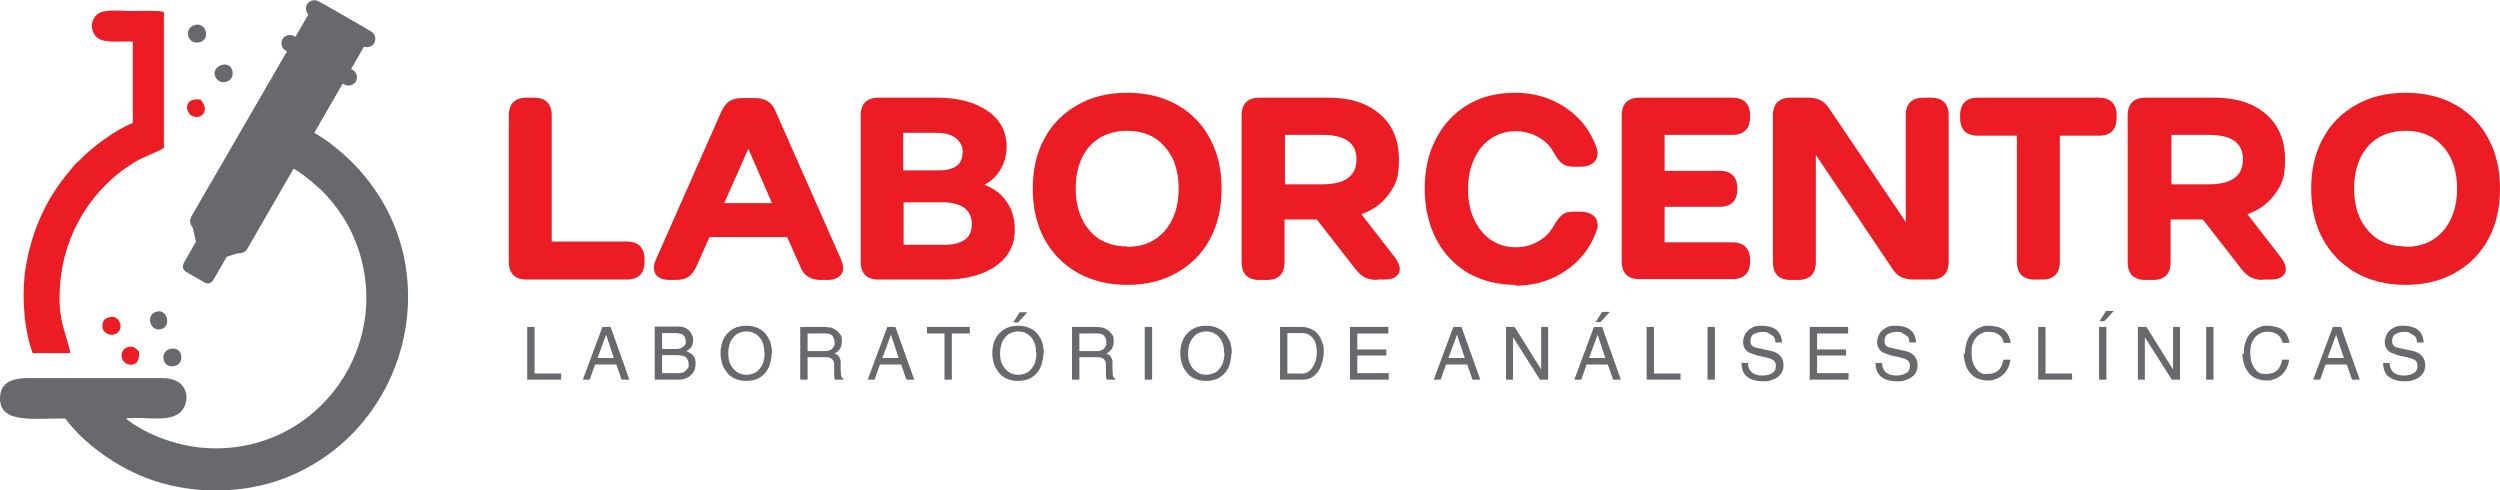
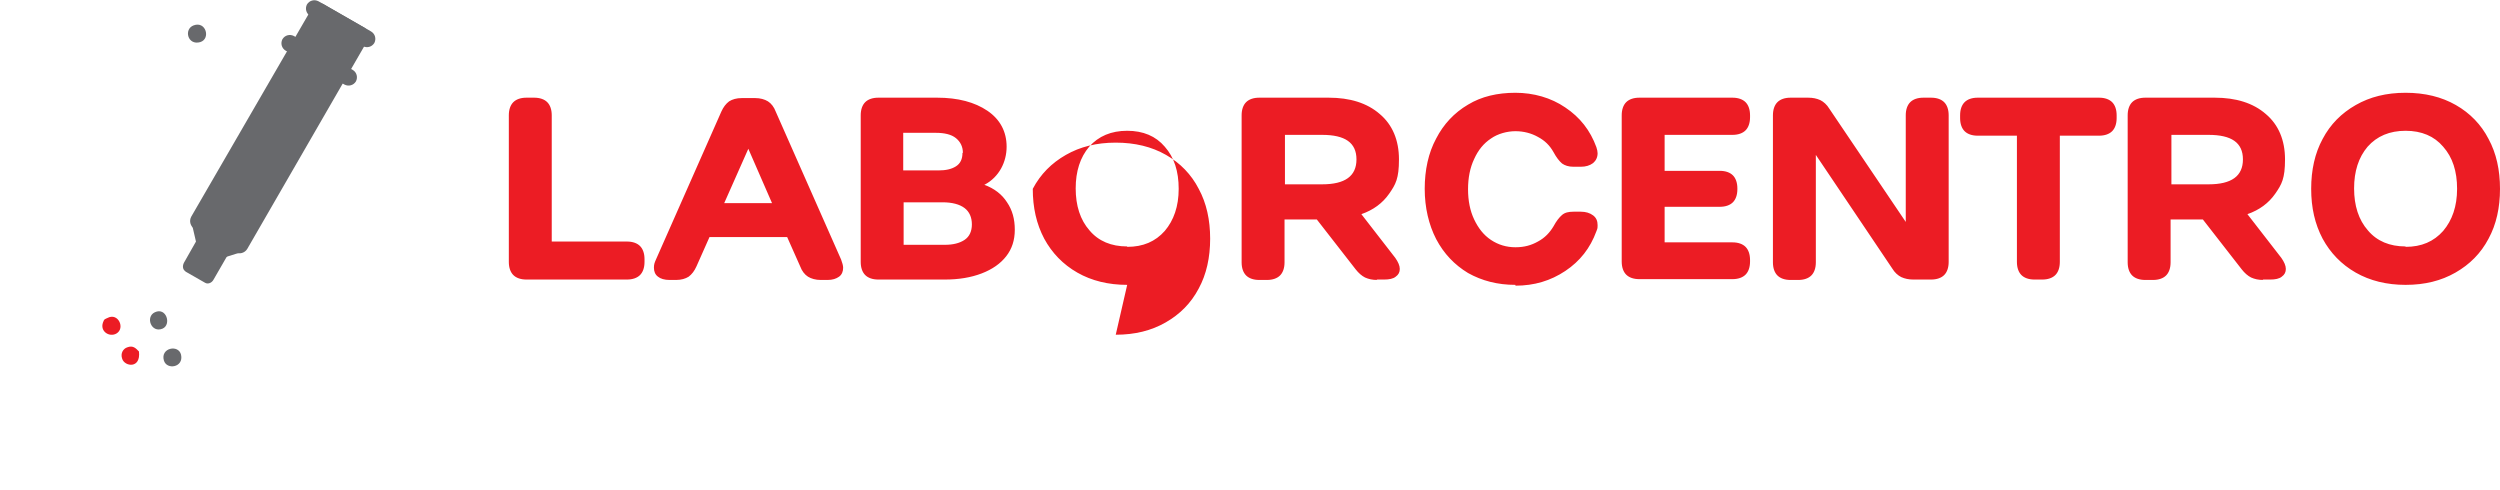
<svg xmlns="http://www.w3.org/2000/svg" id="Layer_1" version="1.1" viewBox="0 0 611.7 119.9">
  <defs>
    <style>
      .st0, .st1 {
        fill: #68696c;
      }

      .st2, .st3 {
        fill: #ec1c24;
      }

      .st2, .st1 {
        fill-rule: evenodd;
      }
    </style>
  </defs>
  <g>
-     <path class="st3" d="M588.6,60.4c3.9,0,6.9-1.3,9.2-3.9,2.2-2.6,3.4-6,3.4-10.3s-1.1-7.7-3.4-10.3c-2.2-2.6-5.3-3.9-9.2-3.9s-7,1.3-9.3,3.9c-2.2,2.6-3.3,6-3.3,10.2s1.1,7.7,3.4,10.3c2.2,2.6,5.3,3.9,9.2,3.9M588.6,69.7c-4.6,0-8.7-1-12.2-3-3.5-2-6.2-4.8-8.1-8.3-1.9-3.6-2.8-7.6-2.8-12.2s.9-8.7,2.8-12.2c1.9-3.6,4.6-6.3,8.1-8.3,3.5-2,7.5-3,12.2-3s8.8,1,12.3,3c3.5,2,6.2,4.8,8,8.3,1.9,3.5,2.8,7.6,2.8,12.2s-.9,8.7-2.8,12.2c-1.9,3.6-4.6,6.3-8.1,8.3-3.5,2-7.5,3-12.2,3ZM531.3,45.1h9.1c5.6,0,8.4-2,8.4-6.1s-2.8-6-8.4-6h-9.1v12.1ZM553.8,68.5c-1.2,0-2.1-.2-3-.6-.8-.4-1.6-1.1-2.3-2l-9.5-12.2h-7.9v10.5c0,1.4-.4,2.5-1.1,3.2-.7.7-1.8,1.1-3.2,1.1h-1.9c-1.4,0-2.5-.4-3.2-1.1-.7-.7-1.1-1.8-1.1-3.2V28.2c0-1.4.4-2.5,1.1-3.2.7-.7,1.8-1.1,3.2-1.1h17c5.2,0,9.4,1.3,12.5,4,3.1,2.6,4.7,6.4,4.7,11.1s-.8,6.1-2.4,8.4c-1.6,2.3-3.9,4-6.8,5l8.3,10.7c.7,1,1.1,1.9,1.1,2.7s-.3,1.4-1,1.9c-.6.5-1.6.7-2.8.7h-1.9ZM513.6,23.9c1.4,0,2.5.4,3.2,1.1.7.7,1.1,1.8,1.1,3.2v.7c0,1.4-.4,2.5-1.1,3.2-.7.7-1.8,1.1-3.2,1.1h-9.6v30.9c0,1.4-.4,2.5-1.1,3.2-.7.7-1.8,1.1-3.2,1.1h-1.9c-1.4,0-2.5-.4-3.2-1.1-.7-.7-1.1-1.8-1.1-3.2v-30.9h-9.6c-1.4,0-2.5-.4-3.2-1.1-.7-.7-1.1-1.8-1.1-3.2v-.7c0-1.4.4-2.5,1.1-3.2.7-.7,1.8-1.1,3.2-1.1h29.7ZM466.3,28.2c0-1.4.4-2.5,1.1-3.2.7-.7,1.8-1.1,3.2-1.1h1.9c1.4,0,2.5.4,3.2,1.1.7.7,1.1,1.8,1.1,3.2v35.9c0,1.4-.4,2.5-1.1,3.2-.7.7-1.8,1.1-3.2,1.1h-4.3c-1.2,0-2.1-.2-3-.6-.8-.4-1.6-1.1-2.2-2.1l-18.7-27.8v26.3c0,1.4-.4,2.5-1.1,3.2-.7.7-1.8,1.1-3.2,1.1h-1.9c-1.4,0-2.5-.4-3.2-1.1-.7-.7-1.1-1.8-1.1-3.2V28.2c0-1.4.4-2.5,1.1-3.2.7-.7,1.8-1.1,3.2-1.1h4.3c1.2,0,2.1.2,3,.6.8.4,1.6,1.1,2.2,2.1l18.7,27.7v-26.2ZM428.2,28.7c0,1.4-.4,2.5-1.1,3.2-.7.7-1.8,1.1-3.2,1.1h-16.6v8.8h13.5c1.4,0,2.5.4,3.2,1.1.7.7,1.1,1.8,1.1,3.2v.2c0,1.4-.4,2.5-1.1,3.2-.7.7-1.8,1.1-3.2,1.1h-13.5v8.7h16.6c1.4,0,2.5.4,3.2,1.1.7.7,1.1,1.8,1.1,3.2v.4c0,1.4-.4,2.5-1.1,3.2-.7.7-1.8,1.1-3.2,1.1h-22.8c-1.4,0-2.5-.4-3.2-1.1-.7-.7-1.1-1.8-1.1-3.2V28.2c0-1.4.4-2.5,1.1-3.2.7-.7,1.8-1.1,3.2-1.1h22.8c1.4,0,2.5.4,3.2,1.1.7.7,1.1,1.8,1.1,3.2v.4ZM370.8,69.7c-4.4,0-8.2-1-11.6-2.9-3.3-2-5.9-4.7-7.8-8.3-1.8-3.5-2.8-7.7-2.8-12.3s.9-8.8,2.8-12.3c1.8-3.5,4.4-6.3,7.8-8.3,3.3-2,7.2-2.9,11.6-2.9s8.7,1.2,12.2,3.6c3.6,2.4,6.1,5.6,7.6,9.7.2.6.3,1.1.3,1.5,0,1-.4,1.8-1.1,2.4-.8.6-1.8.9-3,.9h-1.8c-1.2,0-2.1-.3-2.8-.8-.7-.6-1.4-1.5-2.1-2.8-.9-1.6-2.1-2.8-3.8-3.7-1.6-.9-3.5-1.4-5.5-1.4s-4.3.6-6,1.8c-1.8,1.2-3.1,2.8-4.1,5-1,2.1-1.5,4.6-1.5,7.4s.5,5.3,1.5,7.4c1,2.1,2.3,3.8,4.1,5,1.8,1.2,3.8,1.8,6,1.8s3.9-.5,5.5-1.4c1.7-.9,2.9-2.2,3.8-3.7.7-1.3,1.4-2.2,2.1-2.8.7-.6,1.6-.8,2.8-.8h1.8c1.2,0,2.2.3,3,.9.8.6,1.1,1.4,1.1,2.4s-.1.9-.3,1.5c-1.5,4.1-4,7.3-7.6,9.7-3.6,2.4-7.6,3.6-12.2,3.6ZM314.4,45.1h9.1c5.6,0,8.4-2,8.4-6.1s-2.8-6-8.4-6h-9.1v12.1ZM337,68.5c-1.2,0-2.1-.2-3-.6-.8-.4-1.6-1.1-2.3-2l-9.5-12.2h-7.9v10.5c0,1.4-.4,2.5-1.1,3.2-.7.7-1.8,1.1-3.2,1.1h-1.9c-1.4,0-2.5-.4-3.2-1.1-.7-.7-1.1-1.8-1.1-3.2V28.2c0-1.4.4-2.5,1.1-3.2.7-.7,1.8-1.1,3.2-1.1h17c5.2,0,9.4,1.3,12.5,4,3.1,2.6,4.7,6.4,4.7,11.1s-.8,6.1-2.4,8.4c-1.6,2.3-3.9,4-6.8,5l8.3,10.7c.7,1,1.1,1.9,1.1,2.7s-.3,1.4-1,1.9c-.6.5-1.6.7-2.8.7h-1.9ZM275.8,60.4c3.9,0,6.9-1.3,9.2-3.9,2.2-2.6,3.4-6,3.4-10.3s-1.1-7.7-3.4-10.3c-2.2-2.6-5.3-3.9-9.2-3.9s-7,1.3-9.3,3.9c-2.2,2.6-3.3,6-3.3,10.2s1.1,7.7,3.4,10.3c2.2,2.6,5.3,3.9,9.2,3.9ZM275.8,69.7c-4.6,0-8.7-1-12.2-3-3.5-2-6.2-4.8-8.1-8.3-1.9-3.6-2.8-7.6-2.8-12.2s.9-8.7,2.8-12.2c1.9-3.6,4.6-6.3,8.1-8.3,3.5-2,7.5-3,12.2-3s8.8,1,12.3,3c3.5,2,6.2,4.8,8,8.3,1.9,3.5,2.8,7.6,2.8,12.2s-.9,8.7-2.8,12.2c-1.9,3.6-4.6,6.3-8.1,8.3-3.5,2-7.5,3-12.2,3ZM231.2,59.9c2,0,3.6-.4,4.8-1.2,1.2-.8,1.8-2.1,1.8-3.8s-.6-3.1-1.8-4c-1.2-.9-3-1.4-5.4-1.4h-9.5v10.4h10.1ZM235.6,37.4c0-1.5-.6-2.7-1.7-3.6-1.1-.9-2.8-1.3-4.9-1.3h-8v9.2h8.6c1.8,0,3.2-.3,4.3-1,1.1-.7,1.6-1.8,1.6-3.3ZM240.8,45.2c2.5.9,4.4,2.4,5.6,4.3,1.3,1.9,1.9,4.1,1.9,6.7s-.7,4.7-2.1,6.5c-1.4,1.8-3.4,3.2-6,4.2-2.6,1-5.6,1.5-9,1.5h-16.3c-1.4,0-2.5-.4-3.2-1.1-.7-.7-1.1-1.8-1.1-3.2V28.2c0-1.4.4-2.5,1.1-3.2.7-.7,1.8-1.1,3.2-1.1h14.4c5.1,0,9.2,1.1,12.3,3.2,3.1,2.1,4.7,5.1,4.7,8.8s-1.8,7.4-5.4,9.3ZM188.9,49.7l-5.8-13.3-5.9,13.3h11.7ZM200.8,68.5c-1.2,0-2.3-.3-3.1-.8-.8-.5-1.5-1.4-1.9-2.5l-3.2-7.2h-19l-3.2,7.2c-.5,1.1-1.1,1.9-1.9,2.5-.8.5-1.8.8-3.1.8h-1.6c-1.2,0-2.2-.3-2.8-.8-.7-.5-1-1.3-1-2.2s.2-1.3.5-2l16-36.2c.5-1.1,1.1-1.9,1.9-2.5.8-.5,1.8-.8,3.1-.8h3.3c1.2,0,2.3.3,3.1.8.8.5,1.5,1.4,1.9,2.5l16,36.2c.3.8.5,1.5.5,2,0,.9-.3,1.7-1,2.2-.7.5-1.6.8-2.8.8h-1.6ZM153.4,59.1c1.4,0,2.5.4,3.2,1.1s1.1,1.8,1.1,3.2v.7c0,1.4-.4,2.5-1.1,3.2-.7.7-1.8,1.1-3.2,1.1h-24.6c-1.4,0-2.5-.4-3.2-1.1-.7-.7-1.1-1.8-1.1-3.2V28.2c0-1.4.4-2.5,1.1-3.2.7-.7,1.8-1.1,3.2-1.1h1.9c1.4,0,2.5.4,3.2,1.1.7.7,1.1,1.8,1.1,3.2v30.9h18.4Z" />
-     <path class="st0" d="M593,83.8c0-.3,0-.6-.1-.9h0c-.1-.5-.2-.8-.3-.9-.2-.6-.7-1.1-1.4-1.6-.7-.4-1.8-.7-3.2-.7s-1.9.2-2.5.6c-.7.4-1.2.9-1.5,1.5-.3.6-.5,1.2-.5,1.9s.2,1.3.5,1.7c.3.4.7.8,1.3,1,.5.2,1.1.4,1.7.6l1.9.4c.7.2,1.2.3,1.6.5.4.2.7.4.8.7.2.3.2.6.2,1.1s-.2,1-.5,1.3c-.3.3-.8.5-1.3.7-.5.1-1,.2-1.5.2s-1.2-.1-1.7-.3c-.5-.2-1-.5-1.3-1-.3-.5-.5-1-.5-1.8h-1.6c0,1.5.5,2.7,1.4,3.4.9.7,2.2,1.1,3.8,1.1s1.6-.1,2.4-.4c.8-.2,1.4-.7,1.9-1.2.5-.6.8-1.4.8-2.3,0-1.8-1-3-2.9-3.5l-3.7-.8c-1-.2-1.5-.7-1.5-1.6s.3-1.5.9-1.8c.6-.3,1.3-.5,2-.5s1,0,1.5.3c.4.2.8.5,1.2.8.2.2.3.5.4.7,0,.2.1.5.1.8h1.6ZM569.5,87.6l2.1-5.7,1.9,5.7h-4ZM565.9,92.9h1.8l1.3-3.7h5.2l1.3,3.7h1.9l-4.6-12.9h-2l-4.8,12.9ZM548.7,86.5c0,.5,0,.9.1,1.3,0,.4.2.9.3,1.3.2.8.6,1.5,1.1,2.1.5.6,1.1,1.1,1.8,1.4.8.3,1.6.5,2.6.5s1,0,1.4-.2c.5-.1.9-.3,1.3-.5.8-.4,1.4-1,1.9-1.8.5-.8.8-1.6.9-2.6h-1.7c-.2,1.1-.6,2-1.2,2.6-.7.6-1.6.9-2.7.9h0c-.2,0-.5,0-.8,0-.3,0-.5-.1-.7-.2-.4-.2-.9-.5-1.2-1-.4-.5-.7-1-.9-1.7-.2-.7-.3-1.5-.3-2.4s.1-1.8.4-2.4c.3-.7.7-1.3,1.2-1.7.5-.4,1.1-.7,1.8-.9h.5c0,0,.5,0,.5,0,.9,0,1.6.2,2.3.7.6.4,1,1.1,1.2,2h1.7c-.2-1.1-.5-1.9-1.1-2.6-.6-.7-1.3-1.1-2.1-1.3-.8-.2-1.5-.3-2.2-.3s-1.3,0-1.8.3c-.6.2-1.1.5-1.5.8-.9.6-1.5,1.4-1.9,2.4-.4,1-.6,2-.6,3v.4ZM541.6,80h-1.8v12.9h1.8v-12.9ZM531.7,90.4l-6.5-10.4h-2.1v12.9h1.7v-10.4l6.6,10.4h2v-12.9h-1.7v10.4ZM517.2,76.1h-1.9l-1.6,2.5h1.2l2.3-2.5ZM515.4,80h-1.8v12.9h1.8v-12.9ZM500.4,80h-1.7v12.9h8.3v-1.5h-6.5v-11.3ZM480.5,86.5c0,.5,0,.9.1,1.3,0,.4.2.9.3,1.3.2.8.6,1.5,1.1,2.1.5.6,1.1,1.1,1.8,1.4.8.3,1.6.5,2.6.5s1,0,1.4-.2c.5-.1.9-.3,1.3-.5.8-.4,1.4-1,1.9-1.8.5-.8.8-1.6.9-2.6h-1.7c-.2,1.1-.6,2-1.2,2.6-.7.6-1.6.9-2.7.9h0c-.2,0-.5,0-.8,0-.3,0-.5-.1-.7-.2-.4-.2-.9-.5-1.2-1-.4-.5-.7-1-.9-1.7-.2-.7-.3-1.5-.3-2.4s.1-1.8.4-2.4c.3-.7.7-1.3,1.2-1.7.5-.4,1.1-.7,1.8-.9h.5c0,0,.5,0,.5,0,.9,0,1.6.2,2.3.7.6.4,1,1.1,1.2,2h1.7c-.2-1.1-.5-1.9-1.1-2.6-.6-.7-1.3-1.1-2.1-1.3-.8-.2-1.5-.3-2.2-.3s-1.3,0-1.8.3c-.6.2-1.1.5-1.5.8-.9.6-1.5,1.4-1.9,2.4-.4,1-.6,2-.6,3v.4ZM468.8,83.8c0-.3,0-.6-.1-.9h0c-.1-.5-.2-.8-.3-.9-.2-.6-.7-1.1-1.4-1.6-.7-.4-1.8-.7-3.2-.7s-1.9.2-2.5.6c-.7.4-1.2.9-1.5,1.5-.3.6-.5,1.2-.5,1.9s.2,1.3.5,1.7c.3.4.7.8,1.3,1,.5.2,1.1.4,1.7.6l1.9.4c.7.2,1.2.3,1.6.5.4.2.7.4.8.7.2.3.2.6.2,1.1s-.2,1-.5,1.3c-.3.3-.8.5-1.3.7-.5.1-1,.2-1.5.2s-1.2-.1-1.7-.3c-.5-.2-1-.5-1.3-1-.3-.5-.5-1-.5-1.8h-1.6c0,1.5.5,2.7,1.4,3.4.9.7,2.2,1.1,3.8,1.1s1.6-.1,2.4-.4c.8-.2,1.4-.7,1.9-1.2.5-.6.8-1.4.8-2.3,0-1.8-1-3-2.9-3.5l-3.7-.8c-1-.2-1.5-.7-1.5-1.6s.3-1.5.9-1.8c.6-.3,1.3-.5,2-.5s1,0,1.5.3c.4.2.8.5,1.2.8.2.2.3.5.4.7,0,.2.1.5.1.8h1.6ZM452.4,91.3h-7.8v-4.3h7.1v-1.5h-7.1v-3.9h7.6v-1.6h-9.4v12.9h9.5v-1.5ZM436,83.8c0-.3,0-.6-.1-.9h0c-.1-.5-.2-.8-.3-.9-.2-.6-.7-1.1-1.4-1.6-.7-.4-1.8-.7-3.2-.7s-1.9.2-2.5.6c-.7.4-1.2.9-1.5,1.5-.3.6-.5,1.2-.5,1.9s.2,1.3.5,1.7c.3.4.7.8,1.3,1,.5.2,1.1.4,1.7.6l1.9.4c.7.2,1.2.3,1.6.5.4.2.7.4.8.7.2.3.2.6.2,1.1s-.2,1-.5,1.3c-.3.3-.8.5-1.3.7-.5.1-1,.2-1.5.2s-1.2-.1-1.7-.3c-.5-.2-1-.5-1.3-1-.3-.5-.5-1-.5-1.8h-1.6c0,1.5.5,2.7,1.4,3.4.9.7,2.2,1.1,3.8,1.1s1.6-.1,2.4-.4c.8-.2,1.4-.7,1.9-1.2.5-.6.8-1.4.8-2.3,0-1.8-1-3-2.9-3.5l-3.7-.8c-1-.2-1.5-.7-1.5-1.6s.3-1.5.9-1.8c.6-.3,1.3-.5,2-.5s1,0,1.5.3c.4.2.8.5,1.2.8.2.2.3.5.4.7,0,.2.1.5.1.8h1.6ZM419.6,80h-1.8v12.9h1.8v-12.9ZM404.6,80h-1.7v12.9h8.3v-1.5h-6.5v-11.3ZM393.9,76.3h-1.9l-1.6,2.5h1.2l2.3-2.5ZM388.8,87.6l2.1-5.7,1.9,5.7h-4ZM385.1,92.9h1.8l1.3-3.7h5.2l1.3,3.7h1.9l-4.6-12.9h-2l-4.8,12.9ZM377.1,90.4l-6.5-10.4h-2.1v12.9h1.7v-10.4l6.6,10.4h2v-12.9h-1.7v10.4ZM354.4,87.6l2.1-5.7,1.9,5.7h-4ZM350.7,92.9h1.8l1.3-3.7h5.2l1.3,3.7h1.9l-4.6-12.9h-2l-4.8,12.9ZM339.9,91.3h-7.8v-4.3h7.1v-1.5h-7.1v-3.9h7.6v-1.6h-9.4v12.9h9.5v-1.5ZM315,91.4v-9.9h3.4c.6,0,1.2.1,1.7.3.5.3.9.6,1.2,1,.3.4.5.9.7,1.5.1.6.2,1.2.2,1.8,0,.9-.1,1.8-.4,2.5-.3.8-.7,1.4-1.2,2-.5.5-1.2.8-1.9.8h-3.6ZM313.2,80v12.9h5.5c1.1,0,2.1-.3,2.9-1,.8-.7,1.4-1.5,1.7-2.6.4-1.1.6-2.2.6-3.3s0-1.2-.2-1.8c-.2-.5-.4-1-.6-1.5-.5-.9-1.1-1.6-1.9-2-.8-.4-1.6-.7-2.5-.7h-5.4ZM299.6,86.4c0,1-.2,1.9-.5,2.7-.4.8-.9,1.4-1.5,1.9-.7.4-1.5.7-2.4.7s-1.7-.2-2.4-.7c-.7-.5-1.2-1.1-1.6-1.9-.4-.8-.5-1.7-.5-2.7s.2-1.9.5-2.7c.4-.8.9-1.4,1.5-1.9.7-.4,1.5-.7,2.4-.7s1.7.2,2.4.7c.7.5,1.2,1.1,1.5,1.8.4.8.5,1.7.5,2.7ZM301.4,86.4c0-.8-.1-1.5-.3-2.3-.2-.8-.6-1.5-1.1-2.2-.5-.7-1.1-1.2-2-1.6-.8-.4-1.8-.6-2.9-.6s-2.1.2-2.9.6c-.8.4-1.5,1-2,1.6-.5.7-.9,1.4-1.1,2.2-.2.8-.3,1.5-.3,2.3s.1,1.5.3,2.3c.2.8.6,1.5,1.1,2.2.5.7,1.1,1.3,2,1.7.8.4,1.8.6,2.9.6s2.1-.2,2.9-.6c.8-.4,1.5-1,2-1.7.5-.7.8-1.4,1-2.2.2-.8.3-1.5.3-2.3ZM281.9,80h-1.8v12.9h1.8v-12.9ZM264.1,85.9v-4.3h4.5c.7,0,1.3.2,1.6.6.3.4.5.9.5,1.6s0,.4,0,.5c0,.2-.1.4-.2.5-.2.3-.4.6-.8.8-.3.2-.8.3-1.2.3h-4.4ZM262.4,92.9h1.7v-5.5h4.4c.8,0,1.3.2,1.6.5.3.3.5.7.5,1.1,0,.5,0,1.1,0,1.9s0,1.6.2,2h2.1v-.3c-.3,0-.5-.3-.6-.7,0-.4-.1-.9-.1-1.5s0-1.3,0-1.8c0-.5-.2-1-.4-1.3-.2-.4-.6-.6-1.1-.8,1.2-.6,1.8-1.6,1.8-3s-.2-1.4-.6-1.9c-.4-.5-.8-.9-1.5-1.2-.3-.2-.7-.3-1-.3-.3,0-.7-.1-1-.1h-6.1v12.9ZM251.4,76.4h-1.9l-1.6,2.5h1.2l2.3-2.5ZM253.6,86.4c0,1-.2,1.9-.5,2.7-.4.8-.9,1.4-1.5,1.9-.7.4-1.5.7-2.4.7s-1.7-.2-2.4-.7c-.7-.5-1.2-1.1-1.6-1.9-.4-.8-.5-1.7-.5-2.7s.2-1.9.5-2.7c.4-.8.9-1.4,1.5-1.9.7-.4,1.5-.7,2.4-.7s1.7.2,2.4.7c.7.5,1.2,1.1,1.5,1.8.4.8.5,1.7.5,2.7ZM255.4,86.4c0-.8-.1-1.5-.3-2.3-.2-.8-.6-1.5-1.1-2.2-.5-.7-1.1-1.2-2-1.6-.8-.4-1.8-.6-2.9-.6s-2.1.2-2.9.6c-.8.4-1.5,1-2,1.6-.5.7-.9,1.4-1.1,2.2-.2.8-.3,1.5-.3,2.3s.1,1.5.3,2.3c.2.8.6,1.5,1.1,2.2.5.7,1.1,1.3,2,1.7.8.4,1.8.6,2.9.6s2.1-.2,2.9-.6c.8-.4,1.5-1,2-1.7.5-.7.8-1.4,1-2.2.2-.8.3-1.5.3-2.3ZM226.8,81.6h4.3v11.3h1.8v-11.3h4.4v-1.6h-10.5v1.6ZM215.9,87.6l2.1-5.7,1.9,5.7h-4ZM212.2,92.9h1.8l1.3-3.7h5.2l1.3,3.7h1.9l-4.6-12.9h-2l-4.8,12.9ZM197.6,85.9v-4.3h4.5c.7,0,1.3.2,1.6.6.3.4.5.9.5,1.6s0,.4,0,.5c0,.2-.1.4-.2.5-.2.3-.4.6-.8.8-.3.2-.8.3-1.2.3h-4.4ZM195.9,92.9h1.7v-5.5h4.4c.8,0,1.3.2,1.6.5.3.3.5.7.5,1.1,0,.5,0,1.1,0,1.9s0,1.6.2,2h2.1v-.3c-.3,0-.5-.3-.6-.7,0-.4-.1-.9-.1-1.5s0-1.3,0-1.8c0-.5-.2-1-.4-1.3-.2-.4-.6-.6-1.1-.8,1.2-.6,1.8-1.6,1.8-3s-.2-1.4-.6-1.9c-.4-.5-.8-.9-1.5-1.2-.3-.2-.7-.3-1-.3-.3,0-.7-.1-1-.1h-6.1v12.9ZM187.1,86.4c0,1-.2,1.9-.5,2.7-.4.8-.9,1.4-1.5,1.9-.7.4-1.5.7-2.4.7s-1.7-.2-2.4-.7c-.7-.5-1.2-1.1-1.6-1.9-.4-.8-.5-1.7-.5-2.7s.2-1.9.5-2.7c.4-.8.9-1.4,1.5-1.9.7-.4,1.5-.7,2.4-.7s1.7.2,2.4.7c.7.5,1.2,1.1,1.5,1.8.4.8.5,1.7.5,2.7ZM188.9,86.4c0-.8-.1-1.5-.3-2.3-.2-.8-.6-1.5-1.1-2.2-.5-.7-1.1-1.2-2-1.6-.8-.4-1.8-.6-2.9-.6s-2.1.2-2.9.6c-.8.4-1.5,1-2,1.6-.5.7-.9,1.4-1.1,2.2-.2.8-.3,1.5-.3,2.3s.1,1.5.3,2.3c.2.8.6,1.5,1.1,2.2.5.7,1.1,1.3,2,1.7.8.4,1.8.6,2.9.6s2.1-.2,2.9-.6c.8-.4,1.5-1,2-1.7.5-.7.8-1.4,1-2.2.2-.8.3-1.5.3-2.3ZM162,85.4v-3.9h3.3c.8,0,1.5.2,1.9.5.4.4.6.9.6,1.6s-.2.9-.6,1.2c-.4.4-1,.6-1.9.6h-3.4ZM162,91.4v-4.5h3.5c1.2,0,2,.2,2.4.6.4.4.6,1,.6,1.7s0,.7-.3,1c-.2.3-.5.6-.8.8-.4.2-.8.3-1.3.3h-4ZM160.3,92.9h5.9c.7,0,1.4-.2,2-.5.6-.3,1.1-.8,1.5-1.4.4-.6.5-1.4.5-2.2s-.2-1.3-.6-1.8c-.4-.5-1-.8-1.7-1.1.3-.1.6-.3.9-.6.3-.2.5-.6.6-.9.1-.4.2-.7.2-1.2,0-.6-.2-1.2-.5-1.7-.3-.5-.7-.9-1.3-1.2-.5-.3-1.1-.4-1.8-.4h-5.8v12.9ZM146.2,87.6l2.1-5.7,1.9,5.7h-4ZM142.5,92.9h1.8l1.3-3.7h5.2l1.3,3.7h1.9l-4.6-12.9h-2l-4.8,12.9ZM130.7,80h-1.7v12.9h8.3v-1.5h-6.5v-11.3Z" />
+     <path class="st3" d="M588.6,60.4c3.9,0,6.9-1.3,9.2-3.9,2.2-2.6,3.4-6,3.4-10.3s-1.1-7.7-3.4-10.3c-2.2-2.6-5.3-3.9-9.2-3.9s-7,1.3-9.3,3.9c-2.2,2.6-3.3,6-3.3,10.2s1.1,7.7,3.4,10.3c2.2,2.6,5.3,3.9,9.2,3.9M588.6,69.7c-4.6,0-8.7-1-12.2-3-3.5-2-6.2-4.8-8.1-8.3-1.9-3.6-2.8-7.6-2.8-12.2s.9-8.7,2.8-12.2c1.9-3.6,4.6-6.3,8.1-8.3,3.5-2,7.5-3,12.2-3s8.8,1,12.3,3c3.5,2,6.2,4.8,8,8.3,1.9,3.5,2.8,7.6,2.8,12.2s-.9,8.7-2.8,12.2c-1.9,3.6-4.6,6.3-8.1,8.3-3.5,2-7.5,3-12.2,3ZM531.3,45.1h9.1c5.6,0,8.4-2,8.4-6.1s-2.8-6-8.4-6h-9.1v12.1ZM553.8,68.5c-1.2,0-2.1-.2-3-.6-.8-.4-1.6-1.1-2.3-2l-9.5-12.2h-7.9v10.5c0,1.4-.4,2.5-1.1,3.2-.7.7-1.8,1.1-3.2,1.1h-1.9c-1.4,0-2.5-.4-3.2-1.1-.7-.7-1.1-1.8-1.1-3.2V28.2c0-1.4.4-2.5,1.1-3.2.7-.7,1.8-1.1,3.2-1.1h17c5.2,0,9.4,1.3,12.5,4,3.1,2.6,4.7,6.4,4.7,11.1s-.8,6.1-2.4,8.4c-1.6,2.3-3.9,4-6.8,5l8.3,10.7c.7,1,1.1,1.9,1.1,2.7s-.3,1.4-1,1.9c-.6.5-1.6.7-2.8.7h-1.9ZM513.6,23.9c1.4,0,2.5.4,3.2,1.1.7.7,1.1,1.8,1.1,3.2v.7c0,1.4-.4,2.5-1.1,3.2-.7.7-1.8,1.1-3.2,1.1h-9.6v30.9c0,1.4-.4,2.5-1.1,3.2-.7.7-1.8,1.1-3.2,1.1h-1.9c-1.4,0-2.5-.4-3.2-1.1-.7-.7-1.1-1.8-1.1-3.2v-30.9h-9.6c-1.4,0-2.5-.4-3.2-1.1-.7-.7-1.1-1.8-1.1-3.2v-.7c0-1.4.4-2.5,1.1-3.2.7-.7,1.8-1.1,3.2-1.1h29.7ZM466.3,28.2c0-1.4.4-2.5,1.1-3.2.7-.7,1.8-1.1,3.2-1.1h1.9c1.4,0,2.5.4,3.2,1.1.7.7,1.1,1.8,1.1,3.2v35.9c0,1.4-.4,2.5-1.1,3.2-.7.7-1.8,1.1-3.2,1.1h-4.3c-1.2,0-2.1-.2-3-.6-.8-.4-1.6-1.1-2.2-2.1l-18.7-27.8v26.3c0,1.4-.4,2.5-1.1,3.2-.7.7-1.8,1.1-3.2,1.1h-1.9c-1.4,0-2.5-.4-3.2-1.1-.7-.7-1.1-1.8-1.1-3.2V28.2c0-1.4.4-2.5,1.1-3.2.7-.7,1.8-1.1,3.2-1.1h4.3c1.2,0,2.1.2,3,.6.8.4,1.6,1.1,2.2,2.1l18.7,27.7v-26.2ZM428.2,28.7c0,1.4-.4,2.5-1.1,3.2-.7.7-1.8,1.1-3.2,1.1h-16.6v8.8h13.5c1.4,0,2.5.4,3.2,1.1.7.7,1.1,1.8,1.1,3.2v.2c0,1.4-.4,2.5-1.1,3.2-.7.7-1.8,1.1-3.2,1.1h-13.5v8.7h16.6c1.4,0,2.5.4,3.2,1.1.7.7,1.1,1.8,1.1,3.2v.4c0,1.4-.4,2.5-1.1,3.2-.7.7-1.8,1.1-3.2,1.1h-22.8c-1.4,0-2.5-.4-3.2-1.1-.7-.7-1.1-1.8-1.1-3.2V28.2c0-1.4.4-2.5,1.1-3.2.7-.7,1.8-1.1,3.2-1.1h22.8c1.4,0,2.5.4,3.2,1.1.7.7,1.1,1.8,1.1,3.2v.4ZM370.8,69.7c-4.4,0-8.2-1-11.6-2.9-3.3-2-5.9-4.7-7.8-8.3-1.8-3.5-2.8-7.7-2.8-12.3s.9-8.8,2.8-12.3c1.8-3.5,4.4-6.3,7.8-8.3,3.3-2,7.2-2.9,11.6-2.9s8.7,1.2,12.2,3.6c3.6,2.4,6.1,5.6,7.6,9.7.2.6.3,1.1.3,1.5,0,1-.4,1.8-1.1,2.4-.8.6-1.8.9-3,.9h-1.8c-1.2,0-2.1-.3-2.8-.8-.7-.6-1.4-1.5-2.1-2.8-.9-1.6-2.1-2.8-3.8-3.7-1.6-.9-3.5-1.4-5.5-1.4s-4.3.6-6,1.8c-1.8,1.2-3.1,2.8-4.1,5-1,2.1-1.5,4.6-1.5,7.4s.5,5.3,1.5,7.4c1,2.1,2.3,3.8,4.1,5,1.8,1.2,3.8,1.8,6,1.8s3.9-.5,5.5-1.4c1.7-.9,2.9-2.2,3.8-3.7.7-1.3,1.4-2.2,2.1-2.8.7-.6,1.6-.8,2.8-.8h1.8c1.2,0,2.2.3,3,.9.8.6,1.1,1.4,1.1,2.4s-.1.9-.3,1.5c-1.5,4.1-4,7.3-7.6,9.7-3.6,2.4-7.6,3.6-12.2,3.6ZM314.4,45.1h9.1c5.6,0,8.4-2,8.4-6.1s-2.8-6-8.4-6h-9.1v12.1ZM337,68.5c-1.2,0-2.1-.2-3-.6-.8-.4-1.6-1.1-2.3-2l-9.5-12.2h-7.9v10.5c0,1.4-.4,2.5-1.1,3.2-.7.7-1.8,1.1-3.2,1.1h-1.9c-1.4,0-2.5-.4-3.2-1.1-.7-.7-1.1-1.8-1.1-3.2V28.2c0-1.4.4-2.5,1.1-3.2.7-.7,1.8-1.1,3.2-1.1h17c5.2,0,9.4,1.3,12.5,4,3.1,2.6,4.7,6.4,4.7,11.1s-.8,6.1-2.4,8.4c-1.6,2.3-3.9,4-6.8,5l8.3,10.7c.7,1,1.1,1.9,1.1,2.7s-.3,1.4-1,1.9c-.6.5-1.6.7-2.8.7h-1.9ZM275.8,60.4c3.9,0,6.9-1.3,9.2-3.9,2.2-2.6,3.4-6,3.4-10.3s-1.1-7.7-3.4-10.3c-2.2-2.6-5.3-3.9-9.2-3.9s-7,1.3-9.3,3.9c-2.2,2.6-3.3,6-3.3,10.2s1.1,7.7,3.4,10.3c2.2,2.6,5.3,3.9,9.2,3.9ZM275.8,69.7c-4.6,0-8.7-1-12.2-3-3.5-2-6.2-4.8-8.1-8.3-1.9-3.6-2.8-7.6-2.8-12.2c1.9-3.6,4.6-6.3,8.1-8.3,3.5-2,7.5-3,12.2-3s8.8,1,12.3,3c3.5,2,6.2,4.8,8,8.3,1.9,3.5,2.8,7.6,2.8,12.2s-.9,8.7-2.8,12.2c-1.9,3.6-4.6,6.3-8.1,8.3-3.5,2-7.5,3-12.2,3ZM231.2,59.9c2,0,3.6-.4,4.8-1.2,1.2-.8,1.8-2.1,1.8-3.8s-.6-3.1-1.8-4c-1.2-.9-3-1.4-5.4-1.4h-9.5v10.4h10.1ZM235.6,37.4c0-1.5-.6-2.7-1.7-3.6-1.1-.9-2.8-1.3-4.9-1.3h-8v9.2h8.6c1.8,0,3.2-.3,4.3-1,1.1-.7,1.6-1.8,1.6-3.3ZM240.8,45.2c2.5.9,4.4,2.4,5.6,4.3,1.3,1.9,1.9,4.1,1.9,6.7s-.7,4.7-2.1,6.5c-1.4,1.8-3.4,3.2-6,4.2-2.6,1-5.6,1.5-9,1.5h-16.3c-1.4,0-2.5-.4-3.2-1.1-.7-.7-1.1-1.8-1.1-3.2V28.2c0-1.4.4-2.5,1.1-3.2.7-.7,1.8-1.1,3.2-1.1h14.4c5.1,0,9.2,1.1,12.3,3.2,3.1,2.1,4.7,5.1,4.7,8.8s-1.8,7.4-5.4,9.3ZM188.9,49.7l-5.8-13.3-5.9,13.3h11.7ZM200.8,68.5c-1.2,0-2.3-.3-3.1-.8-.8-.5-1.5-1.4-1.9-2.5l-3.2-7.2h-19l-3.2,7.2c-.5,1.1-1.1,1.9-1.9,2.5-.8.5-1.8.8-3.1.8h-1.6c-1.2,0-2.2-.3-2.8-.8-.7-.5-1-1.3-1-2.2s.2-1.3.5-2l16-36.2c.5-1.1,1.1-1.9,1.9-2.5.8-.5,1.8-.8,3.1-.8h3.3c1.2,0,2.3.3,3.1.8.8.5,1.5,1.4,1.9,2.5l16,36.2c.3.8.5,1.5.5,2,0,.9-.3,1.7-1,2.2-.7.5-1.6.8-2.8.8h-1.6ZM153.4,59.1c1.4,0,2.5.4,3.2,1.1s1.1,1.8,1.1,3.2v.7c0,1.4-.4,2.5-1.1,3.2-.7.7-1.8,1.1-3.2,1.1h-24.6c-1.4,0-2.5-.4-3.2-1.1-.7-.7-1.1-1.8-1.1-3.2V28.2c0-1.4.4-2.5,1.1-3.2.7-.7,1.8-1.1,3.2-1.1h1.9c1.4,0,2.5.4,3.2,1.1.7.7,1.1,1.8,1.1,3.2v30.9h18.4Z" />
  </g>
  <g>
-     <path class="st1" d="M69.8,40.4c2.3.3,7.7,5,9.1,6.4,2.2,2.2,4.8,5.5,6.7,9.2,12.5,25-5.5,53.8-33,53.7-8.5,0-17-3.4-21.8-7.3,4.4-.6,10.9,1.2,13.6-1.8,2.2-2.5,1.9-8.1-4.7-8.1H7.7c-2.8,0-7.7,0-7.7,5,0,6.3,8.4,4.8,16,4.9,4.3,6,12.9,12.3,21.6,15.2,10.3,3.4,21.9,3.2,31.8-.5,28.4-10.8,39.1-45.5,22.8-70-3.4-5.1-7.3-9-11.9-12.4-1.9-1.4-3.2-2-5.1-3.3-16.6-36.3-27.5,57-5.4,9.1" />
-     <path class="st2" d="M32.5,10.2v19.9c-4.1,1.5-10.4,6.3-12.6,8.7-1.1,1.2-.8.4-2.5,2.6-.8,1-1.6,1.9-2.4,3-4.9,6.6-8,14.6-9,23.2-.6,6,0,13.5,2,18.8h9.2c-1-5.4-3.2-7.7-2.5-16.7.9-12.8,8.1-24.1,18.7-30.3,2-1.1,4.9-2.1,6.7-3.2V2.9c-1.8-.4-6.4-.2-8.6-.2s-6.2-.6-7.8.9c-2.1,2-1.2,4.9.5,5.9,1.8,1.1,5.8.5,8.3.7" />
    <path class="st1" d="M47.4,6.2c-2.5.9-1.5,5,1.6,4.1,2.6-.8,1.4-5.2-1.6-4.1" />
    <path class="st1" d="M40.1,88.2c.7,2.4,4.9,1.7,4.2-1.4-.6-2.6-5.1-1.7-4.2,1.4" />
    <path class="st2" d="M26.3,77.8c-.6.3-.8.2-1.1,1.1-.8,2.2,1.6,3.7,3.3,2.7,2.2-1.3.4-5.2-2.2-3.8" />
    <path class="st2" d="M34,86c-.7-.7-1.4-1.6-2.9-1-.9.3-1.7,1.4-1.2,2.8.6,1.9,4.6,2.5,4.1-1.8" />
-     <path class="st1" d="M54,16c-3,1.2-1,5.1,1.7,3.9,2.3-1,1.2-5.1-1.7-3.9" />
    <path class="st1" d="M37.9,76.4c-2.4,1.1-.9,5.2,1.9,4,2.2-1,.9-5.3-1.9-4" />
-     <path class="st2" d="M49.1,24.4c-4.2-.7-3.9,3.2-2,4,2.3,1,4.3-1.4,2-4" />
    <path class="st1" d="M77.9.3l12.9,7.4c1,.6,1.3,1.8.8,2.8h0c-.6,1-1.8,1.3-2.8.8l-12.9-7.4c-1-.6-1.3-1.8-.8-2.8h0c.6-1,1.8-1.3,2.8-.8" />
    <path class="st1" d="M71.9,8.8l14.4,8.3c1,.6,1.3,1.8.8,2.8h0c-.6,1-1.8,1.3-2.8.8l-14.4-8.3c-1-.6-1.3-1.8-.8-2.8h0c.6-1,1.8-1.3,2.8-.8" />
    <path class="st1" d="M79.3,1.1l9.9,5.7c1,.6,1.4,1.9.8,3l-29.5,51.1c-.6,1-1.9,1.4-3,.8l-9.9-5.7c-1-.6-1.4-1.9-.8-3L76.4,1.9c.6-1,1.9-1.4,3-.8" />
    <path class="st1" d="M45.3,66.4l4.9,2.8c.7.4,1.6,0,2-.7l3-5.2,1.3-2.2c.4-.8.3-1.7-.4-2.1l-4.9-2.8c-.7-.4-1.6,0-2,.7l-4.2,7.4c-.4.8-.3,1.7.4,2.1" />
    <polygon class="st1" points="47 55 50.2 56.8 48.2 60.2 47 55" />
    <polygon class="st1" points="58.7 61.8 55.6 60 53.6 63.4 58.7 61.8" />
  </g>
</svg>